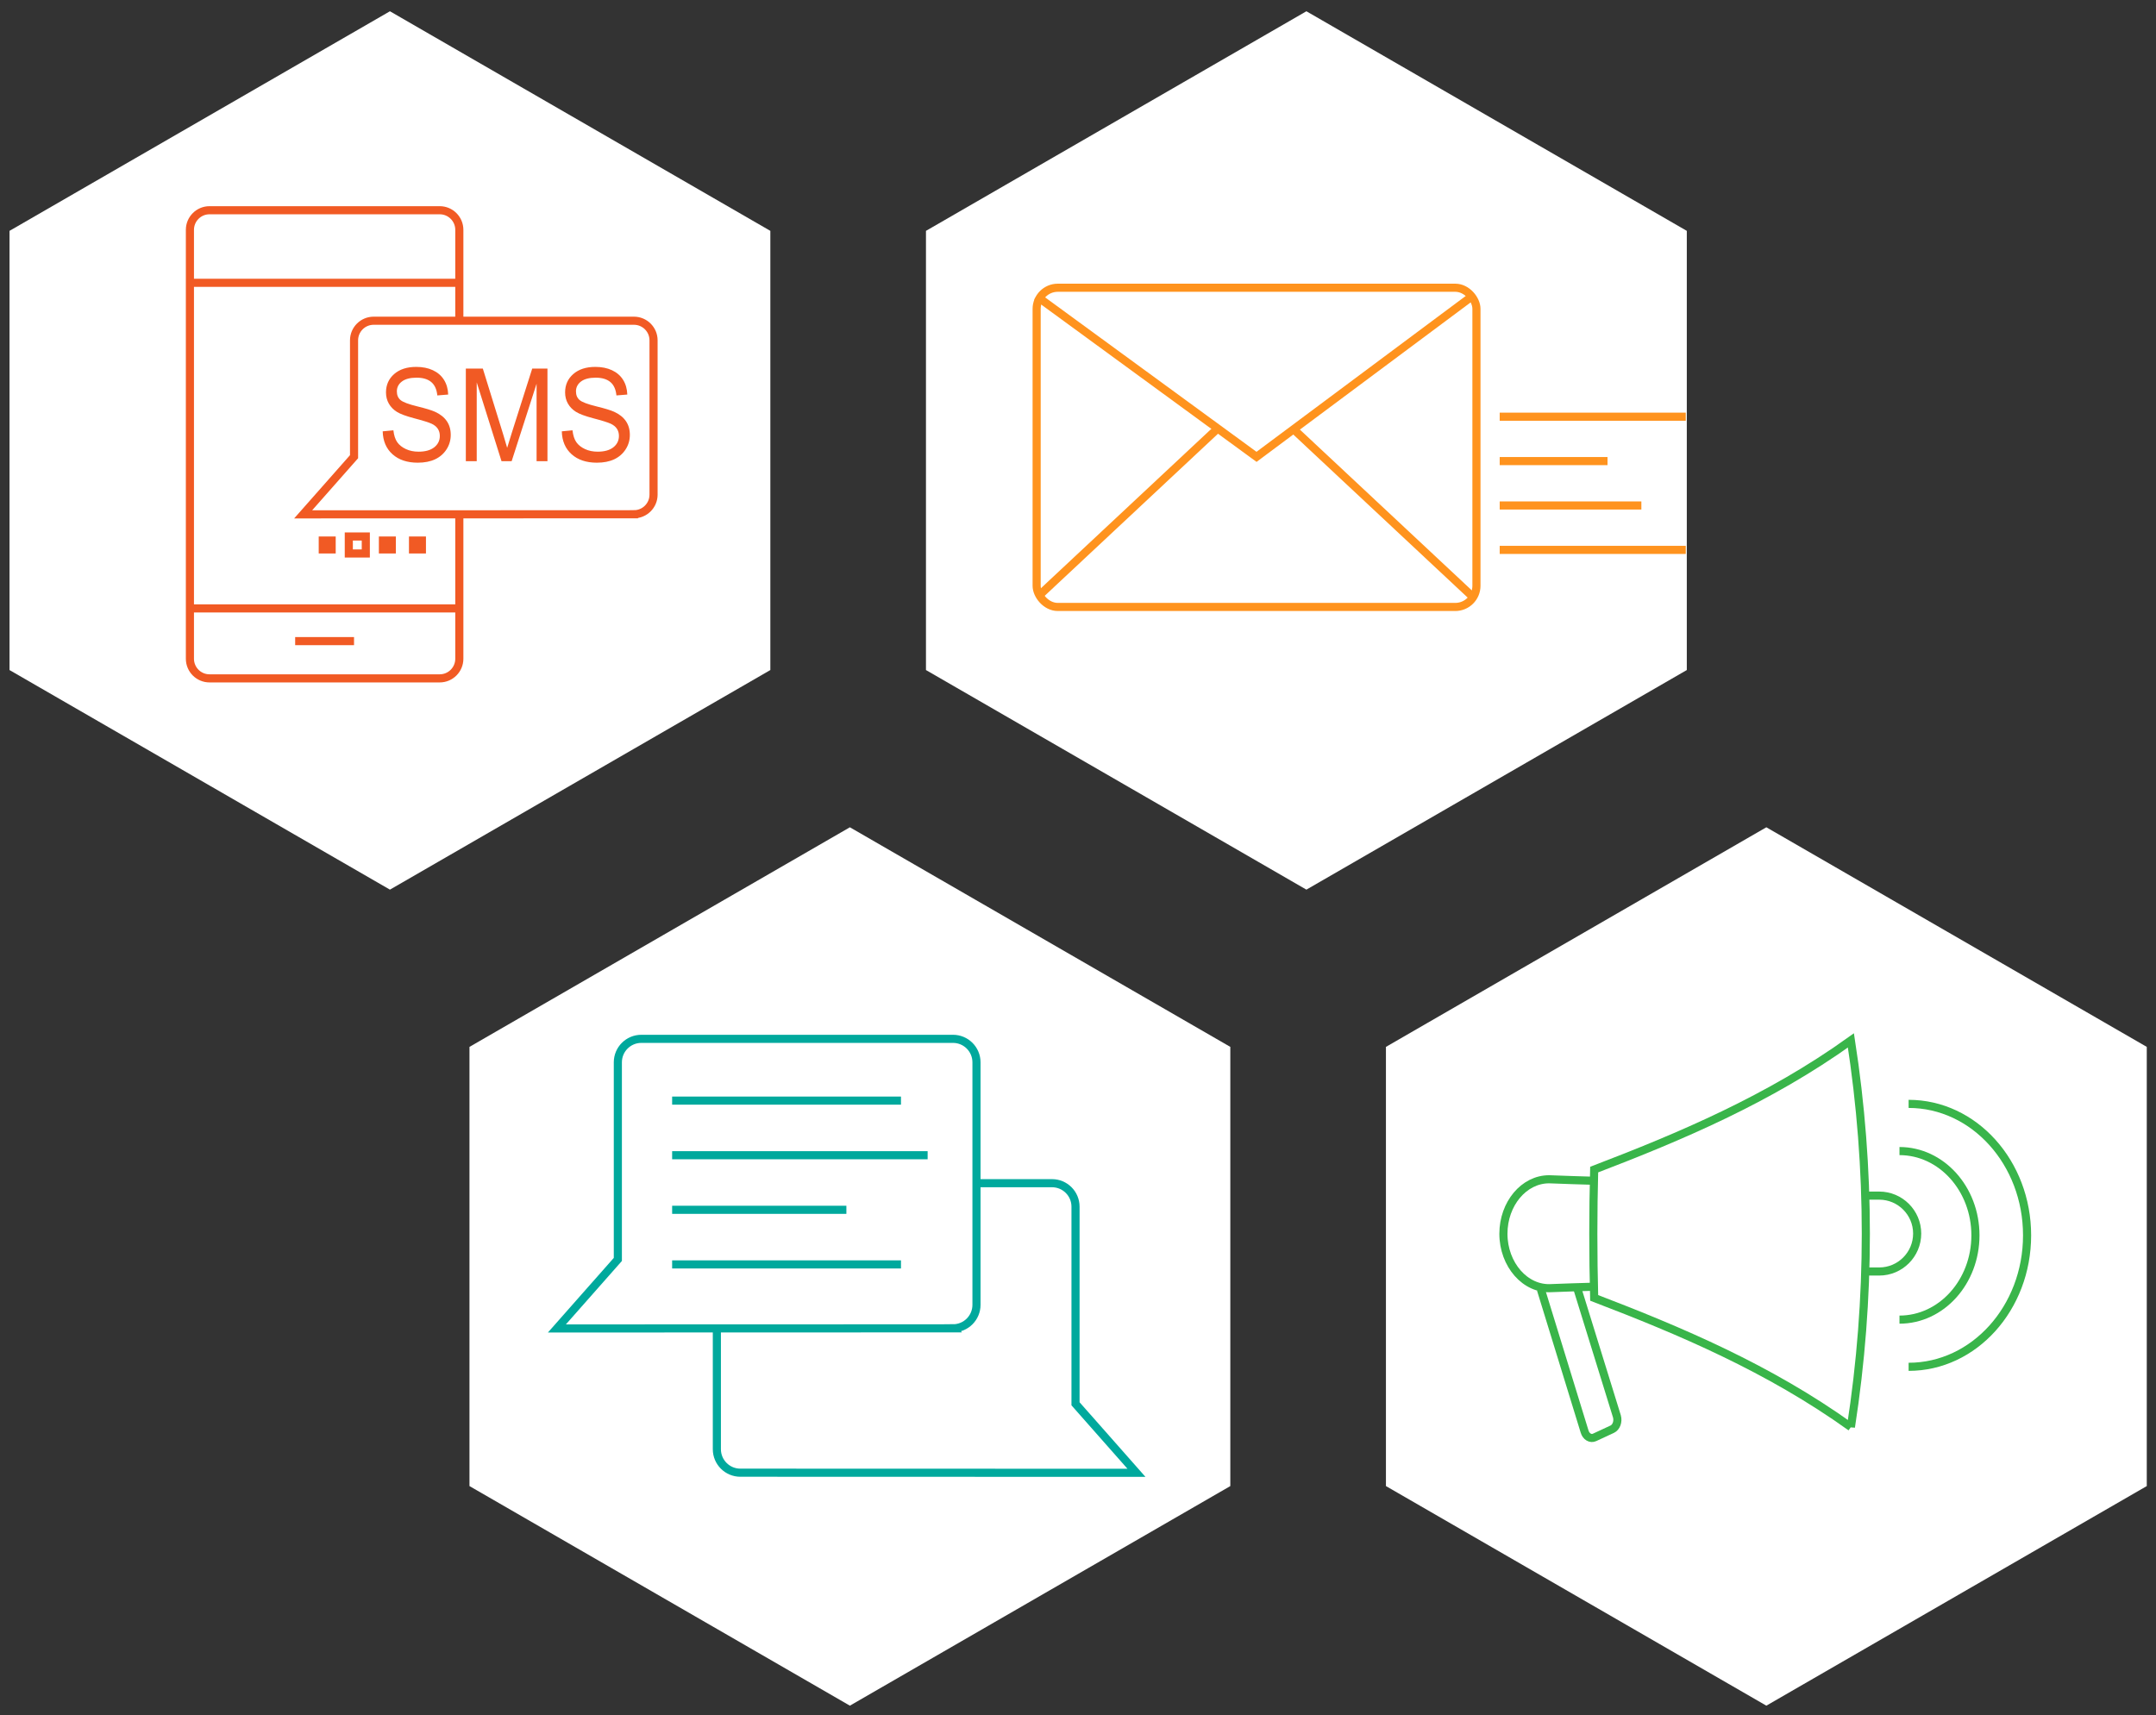
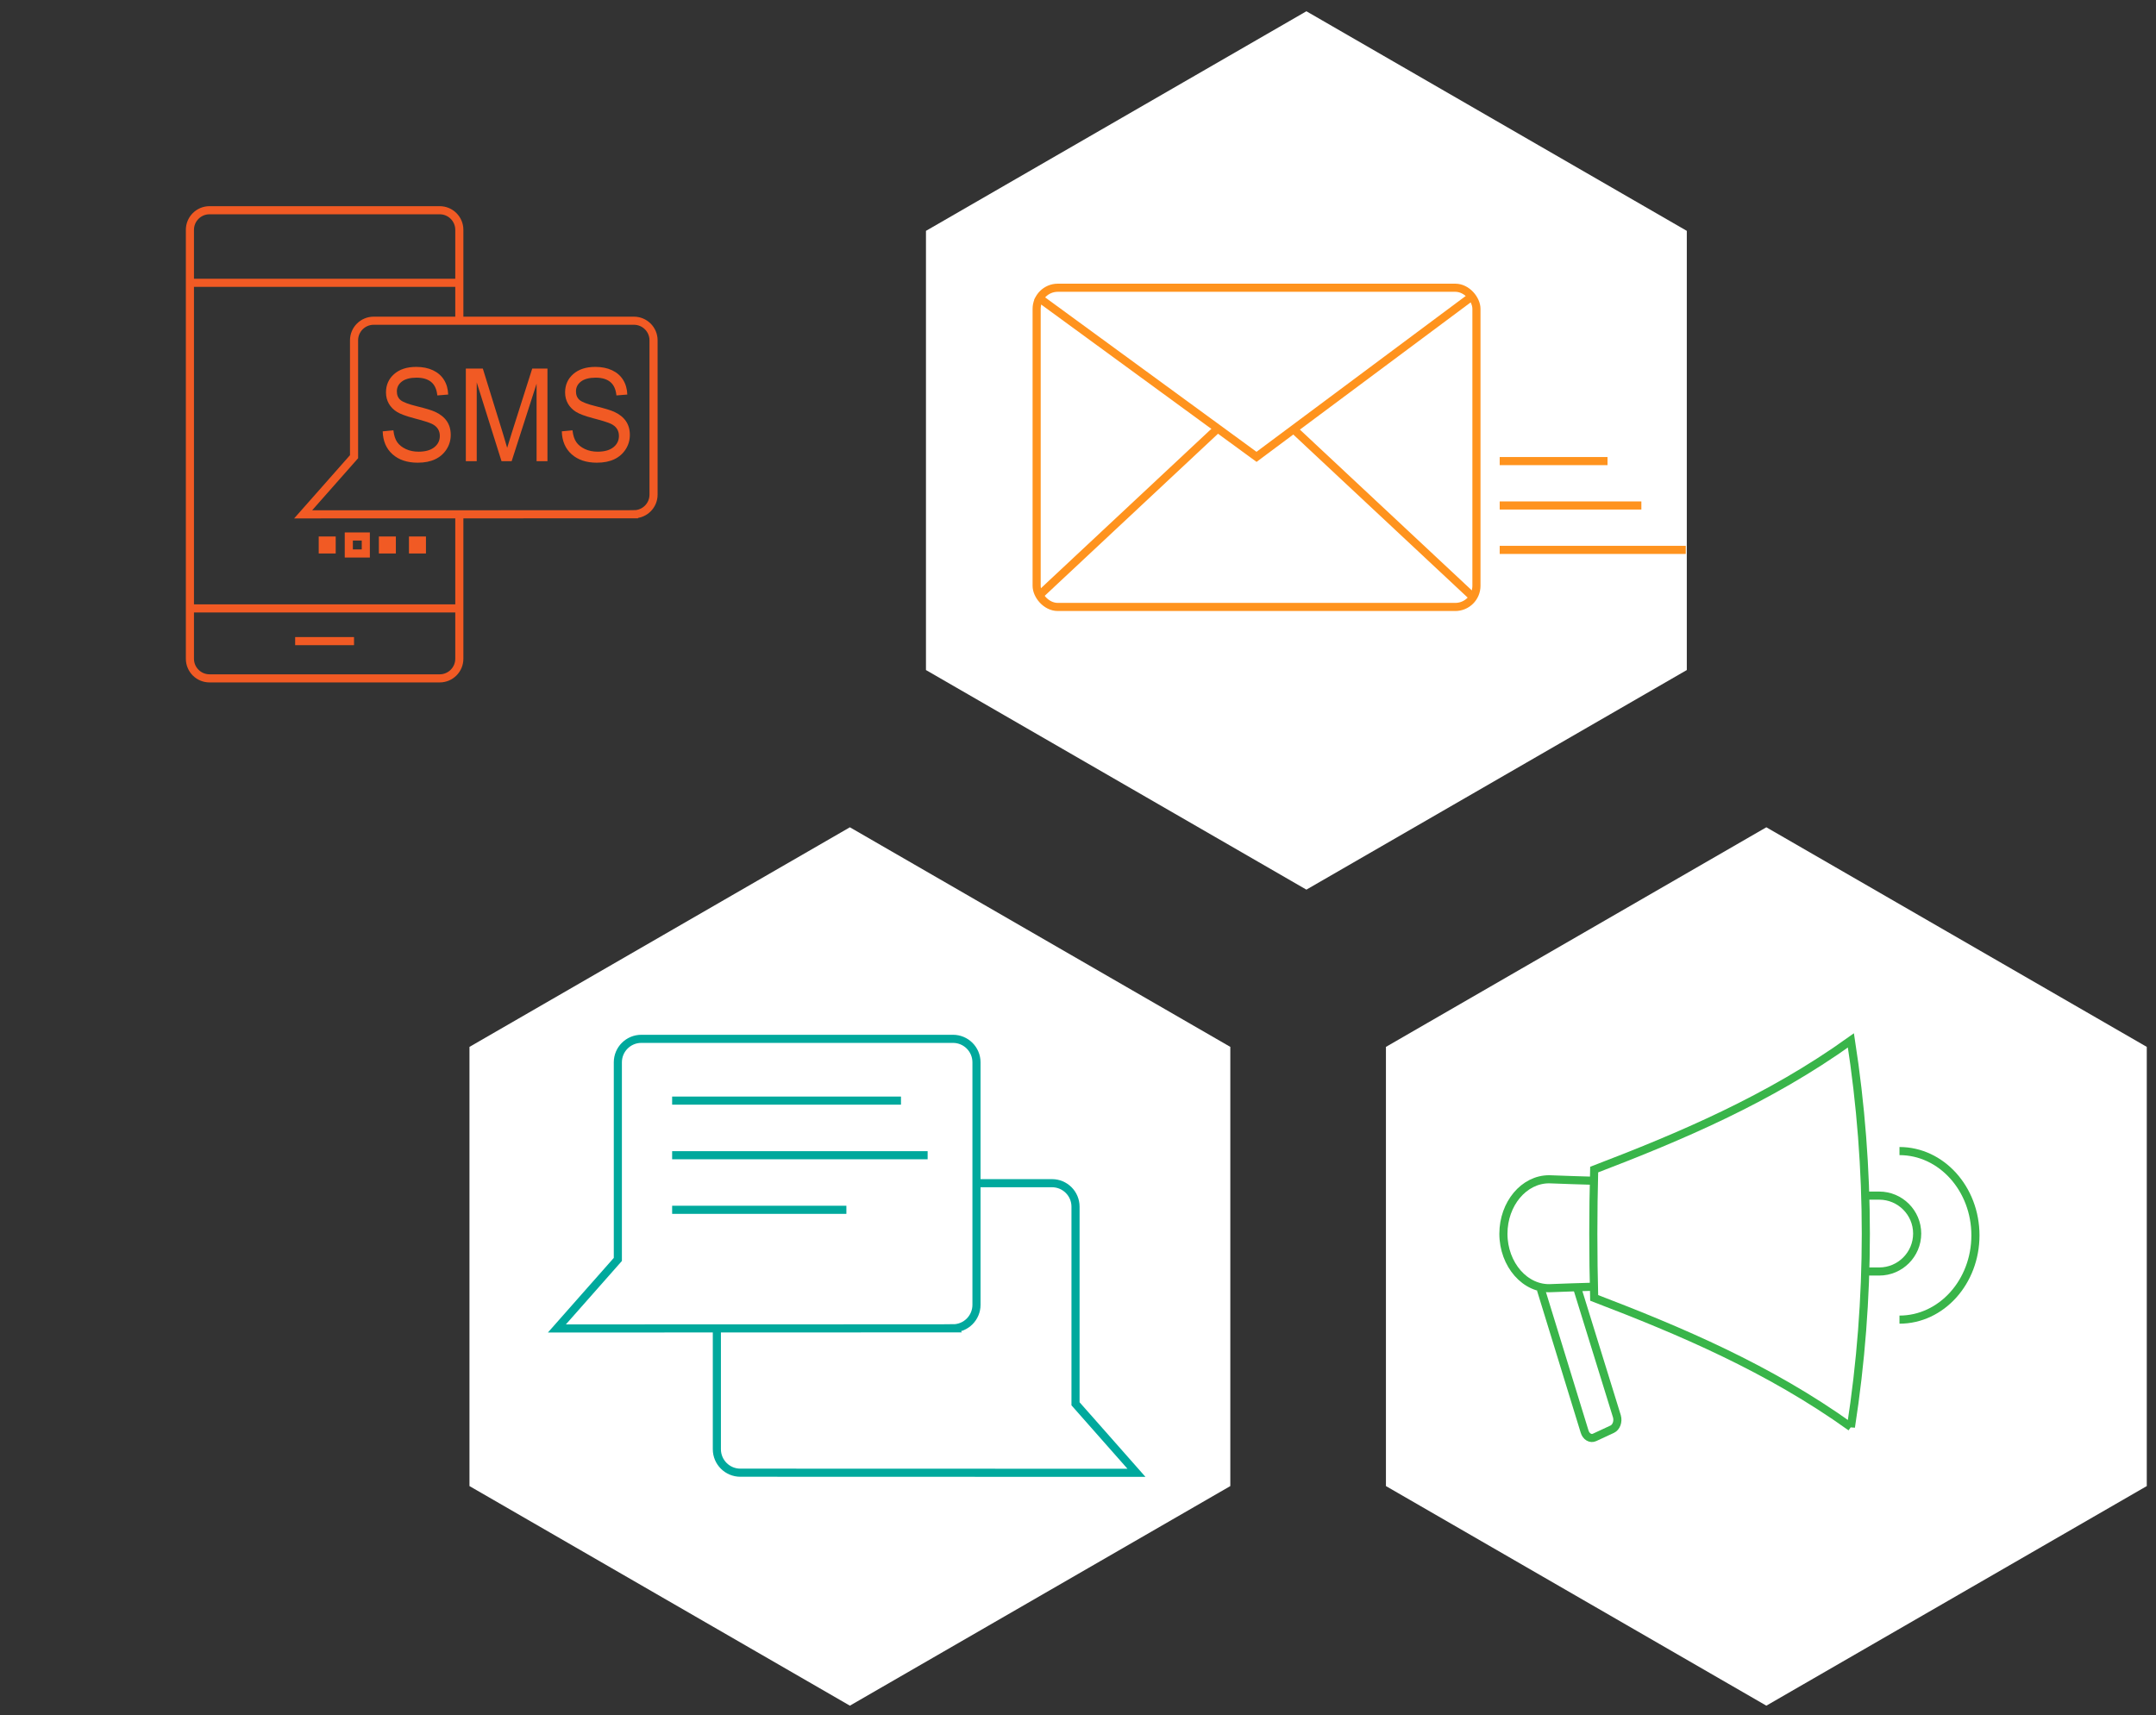
<svg xmlns="http://www.w3.org/2000/svg" id="uuid-ada5d3be-d0d7-41c2-b6fb-0edc8f06e118" viewBox="0 0 930 740">
  <rect x="0" y="0" width="930" height="740" fill="#333333" stroke="none" />
  <polygon points="727.61 289.08 727.61 99.6 563.52 4.86 399.42 99.6 399.42 289.08 563.52 383.82 727.61 289.08" style="fill:#fff;" />
  <polygon points="926.02 641.14 926.02 451.66 761.92 356.92 597.83 451.66 597.83 641.14 761.92 735.88 926.02 641.14" style="fill:#fff;" />
-   <polygon points="332.29 289.08 332.29 99.6 168.2 4.86 4.1 99.6 4.1 289.08 168.2 383.82 332.29 289.08" style="fill:#fff;" />
  <polygon points="530.7 641.14 530.7 451.66 366.6 356.92 202.51 451.66 202.51 641.14 366.6 735.88 530.7 641.14" style="fill:#fff;" />
  <path d="m198.13,222.9v61.31c0,4.67-3.79,8.46-8.46,8.46h-99.29c-4.67,0-8.46-3.79-8.46-8.46V99.16c0-4.67,3.79-8.46,8.46-8.46h99.29c4.67,0,8.46,3.79,8.46,8.46v38.74" style="fill:none; stroke:#f15a24; stroke-miterlimit:10; stroke-width:3.5px;" />
  <line x1="81.91" y1="122.01" x2="198.41" y2="122.01" style="fill:none; stroke:#f15a24; stroke-miterlimit:10; stroke-width:3.5px;" />
  <line x1="81.91" y1="262.49" x2="198.41" y2="262.49" style="fill:none; stroke:#f15a24; stroke-miterlimit:10; stroke-width:3.5px;" />
  <line x1="127.32" y1="276.6" x2="152.71" y2="276.6" style="fill:none; stroke:#f15a24; stroke-miterlimit:10; stroke-width:3.5px;" />
  <path d="m273.45,221.87l-142.69.04,21.96-24.87v-50.21c0-4.67,3.79-8.46,8.46-8.46h112.27c4.67,0,8.46,3.79,8.46,8.46v66.57c0,4.67-3.79,8.46-8.46,8.46Z" style="fill:none; stroke:#f15a24; stroke-miterlimit:10; stroke-width:3.5px;" />
  <path d="m165.09,186.09l4.6-.44c.25,2.2.8,3.91,1.67,5.14.87,1.23,2.11,2.21,3.73,2.96,1.61.75,3.44,1.12,5.46,1.12,2.9,0,5.16-.63,6.76-1.89,1.6-1.26,2.41-2.9,2.41-4.91,0-1.18-.29-2.21-.87-3.09s-1.46-1.6-2.64-2.16c-1.18-.56-3.72-1.36-7.62-2.38-3.48-.92-5.95-1.84-7.42-2.77-1.47-.93-2.62-2.1-3.44-3.53-.82-1.43-1.23-3.04-1.23-4.84,0-3.23,1.18-5.88,3.53-7.93,2.35-2.05,5.52-3.08,9.51-3.08,2.74,0,5.14.48,7.19,1.44,2.06.96,3.65,2.34,4.78,4.14,1.13,1.8,1.74,3.92,1.82,6.35l-4.69.38c-.25-2.6-1.12-4.52-2.62-5.78-1.5-1.25-3.61-1.88-6.33-1.88s-4.87.55-6.32,1.65c-1.45,1.1-2.18,2.52-2.18,4.26,0,1.62.53,2.87,1.6,3.76,1.06.89,3.45,1.79,7.17,2.7,3.64.89,6.19,1.67,7.66,2.33,2.25,1.02,3.95,2.36,5.09,4.02,1.15,1.66,1.72,3.64,1.72,5.95s-.6,4.37-1.81,6.25c-1.21,1.88-2.85,3.31-4.92,4.29-2.08.98-4.58,1.47-7.5,1.47-4.56,0-8.19-1.22-10.9-3.65-2.71-2.43-4.12-5.73-4.22-9.89Z" style="fill:#f15a24;" />
  <path d="m200.94,198.96v-39.95h7.33l8.75,28.29,1.75,5.91c.43-1.47,1.08-3.61,1.97-6.4l8.84-27.8h6.57v39.95h-4.69v-33.41l-10.75,33.41h-4.38l-10.69-33.99v33.99h-4.69Z" style="fill:#f15a24;" />
  <path d="m242.35,186.09l4.6-.44c.25,2.2.8,3.91,1.67,5.14.87,1.23,2.11,2.21,3.73,2.96,1.61.75,3.44,1.12,5.46,1.12,2.9,0,5.16-.63,6.76-1.89,1.6-1.26,2.41-2.9,2.41-4.91,0-1.18-.29-2.21-.87-3.09s-1.46-1.6-2.64-2.16c-1.18-.56-3.72-1.36-7.62-2.38-3.48-.92-5.95-1.84-7.42-2.77-1.47-.93-2.62-2.1-3.44-3.53-.82-1.43-1.23-3.04-1.23-4.84,0-3.23,1.18-5.88,3.53-7.93,2.35-2.05,5.52-3.08,9.51-3.08,2.74,0,5.14.48,7.19,1.44,2.06.96,3.65,2.34,4.78,4.14,1.13,1.8,1.74,3.92,1.82,6.35l-4.69.38c-.25-2.6-1.12-4.52-2.62-5.78-1.5-1.25-3.61-1.88-6.33-1.88s-4.87.55-6.32,1.65c-1.45,1.1-2.18,2.52-2.18,4.26,0,1.62.53,2.87,1.6,3.76,1.06.89,3.45,1.79,7.17,2.7,3.64.89,6.19,1.67,7.66,2.33,2.25,1.02,3.95,2.36,5.09,4.02,1.15,1.66,1.72,3.64,1.72,5.95s-.6,4.37-1.81,6.25c-1.21,1.88-2.85,3.31-4.92,4.29-2.08.98-4.58,1.47-7.5,1.47-4.56,0-8.19-1.22-10.9-3.65-2.71-2.43-4.12-5.73-4.22-9.89Z" style="fill:#f15a24;" />
  <rect x="137.48" y="231.46" width="7.33" height="7.33" style="fill:#f15a24;" />
  <rect x="150.46" y="231.46" width="7.33" height="7.33" style="fill:none; stroke:#f15a24; stroke-width:3.5px;" />
  <rect x="163.43" y="231.46" width="7.33" height="7.33" style="fill:#f15a24;" />
  <rect x="176.41" y="231.46" width="7.33" height="7.33" style="fill:#f15a24;" />
  <rect x="447.16" y="124.14" width="189.71" height="137.72" rx="9.12" ry="9.12" style="fill:none; stroke:#ff931e; stroke-miterlimit:10; stroke-width:3.5px;" />
  <polyline points="447.16 127.79 542.01 197.1 635.03 127.79" style="fill:none; stroke:#ff931e; stroke-miterlimit:10; stroke-width:3.5px;" />
  <line x1="448.19" y1="256.94" x2="525.25" y2="184.86" style="fill:none; stroke:#ff931e; stroke-miterlimit:10; stroke-width:3.5px;" />
  <line x1="634.7" y1="256.94" x2="557.63" y2="184.86" style="fill:none; stroke:#ff931e; stroke-miterlimit:10; stroke-width:3.5px;" />
-   <line x1="646.9" y1="179.78" x2="727.16" y2="179.78" style="fill:none; stroke:#ff931e; stroke-miterlimit:10; stroke-width:3.5px;" />
  <line x1="646.9" y1="198.93" x2="693.41" y2="198.93" style="fill:none; stroke:#ff931e; stroke-miterlimit:10; stroke-width:3.5px;" />
  <line x1="646.9" y1="218.08" x2="708.01" y2="218.08" style="fill:none; stroke:#ff931e; stroke-miterlimit:10; stroke-width:3.5px;" />
  <line x1="646.9" y1="237.24" x2="727.16" y2="237.24" style="fill:none; stroke:#ff931e; stroke-miterlimit:10; stroke-width:3.5px;" />
  <line x1="289.93" y1="474.84" x2="388.64" y2="474.84" style="fill:none; stroke:#00a99d; stroke-miterlimit:10; stroke-width:3.5px;" />
  <line x1="289.93" y1="498.4" x2="400.14" y2="498.4" style="fill:none; stroke:#00a99d; stroke-miterlimit:10; stroke-width:3.5px;" />
  <line x1="289.93" y1="521.95" x2="365.09" y2="521.95" style="fill:none; stroke:#00a99d; stroke-miterlimit:10; stroke-width:3.5px;" />
-   <line x1="289.93" y1="545.51" x2="388.64" y2="545.51" style="fill:none; stroke:#00a99d; stroke-miterlimit:10; stroke-width:3.5px;" />
  <path d="m411.09,573.09l-170.87.05,26.29-29.78v-85.04c0-5.6,4.54-10.13,10.13-10.13h134.44c5.6,0,10.13,4.54,10.13,10.13v104.63c0,5.6-4.54,10.13-10.13,10.13Z" style="fill:none; stroke:#00a99d; stroke-miterlimit:10; stroke-width:3.5px;" />
  <path d="m309.22,573.55v51.69c0,5.6,4.54,10.13,10.13,10.13l170.87.05-26.29-29.78v-85.04c0-5.6-4.54-10.13-10.13-10.13h-32.57" style="fill:none; stroke:#00a99d; stroke-miterlimit:10; stroke-width:3.5px;" />
  <path d="m819.35,496.61c18.09,0,32.76,16.28,32.76,36.36s-14.66,36.36-32.76,36.36" style="fill:none; stroke:#39b54a; stroke-miterlimit:10; stroke-width:3.5px;" />
-   <path d="m823.29,476.25c28.22,0,51.1,25.39,51.1,56.72s-22.88,56.72-51.1,56.72" style="fill:none; stroke:#39b54a; stroke-miterlimit:10; stroke-width:3.5px;" />
  <path d="m686.91,555.15c-4.91.17-12.82.35-17.72.59-11.24.7-20.67-10.12-20.69-23.46.02-12.96,8.85-23.5,19.69-23.5.33,0,.66.01,1.05.03,4.88.24,12.77.42,17.67.59" style="fill:none; stroke:#39b54a; stroke-miterlimit:10; stroke-width:3.5px;" />
  <path d="m680.34,555.74l17.12,55.32c.64,2.24-.27,4.73-2.02,5.54l-7.6,3.53c-1.75.82-3.7-.34-4.34-2.58l-18.84-61.28" style="fill:none; stroke:#39b54a; stroke-miterlimit:10; stroke-width:3.5px;" />
  <path d="m798.4,615.68c-35.5-25.45-73.73-41.56-110.75-55.73-.49-18.38-.49-36.97,0-55.35,37.03-14.18,75.27-30.29,110.75-55.73,8.58,55.39,8.58,111.43,0,166.82Z" style="fill:none; stroke:#39b54a; stroke-miterlimit:10; stroke-width:3.5px;" />
  <path d="m805.2,515.83h5.41c9.03,0,16.37,7.34,16.37,16.37s-7.35,16.37-16.37,16.37h-5.4" style="fill:none; stroke:#39b54a; stroke-miterlimit:10; stroke-width:3.5px;" />
</svg>